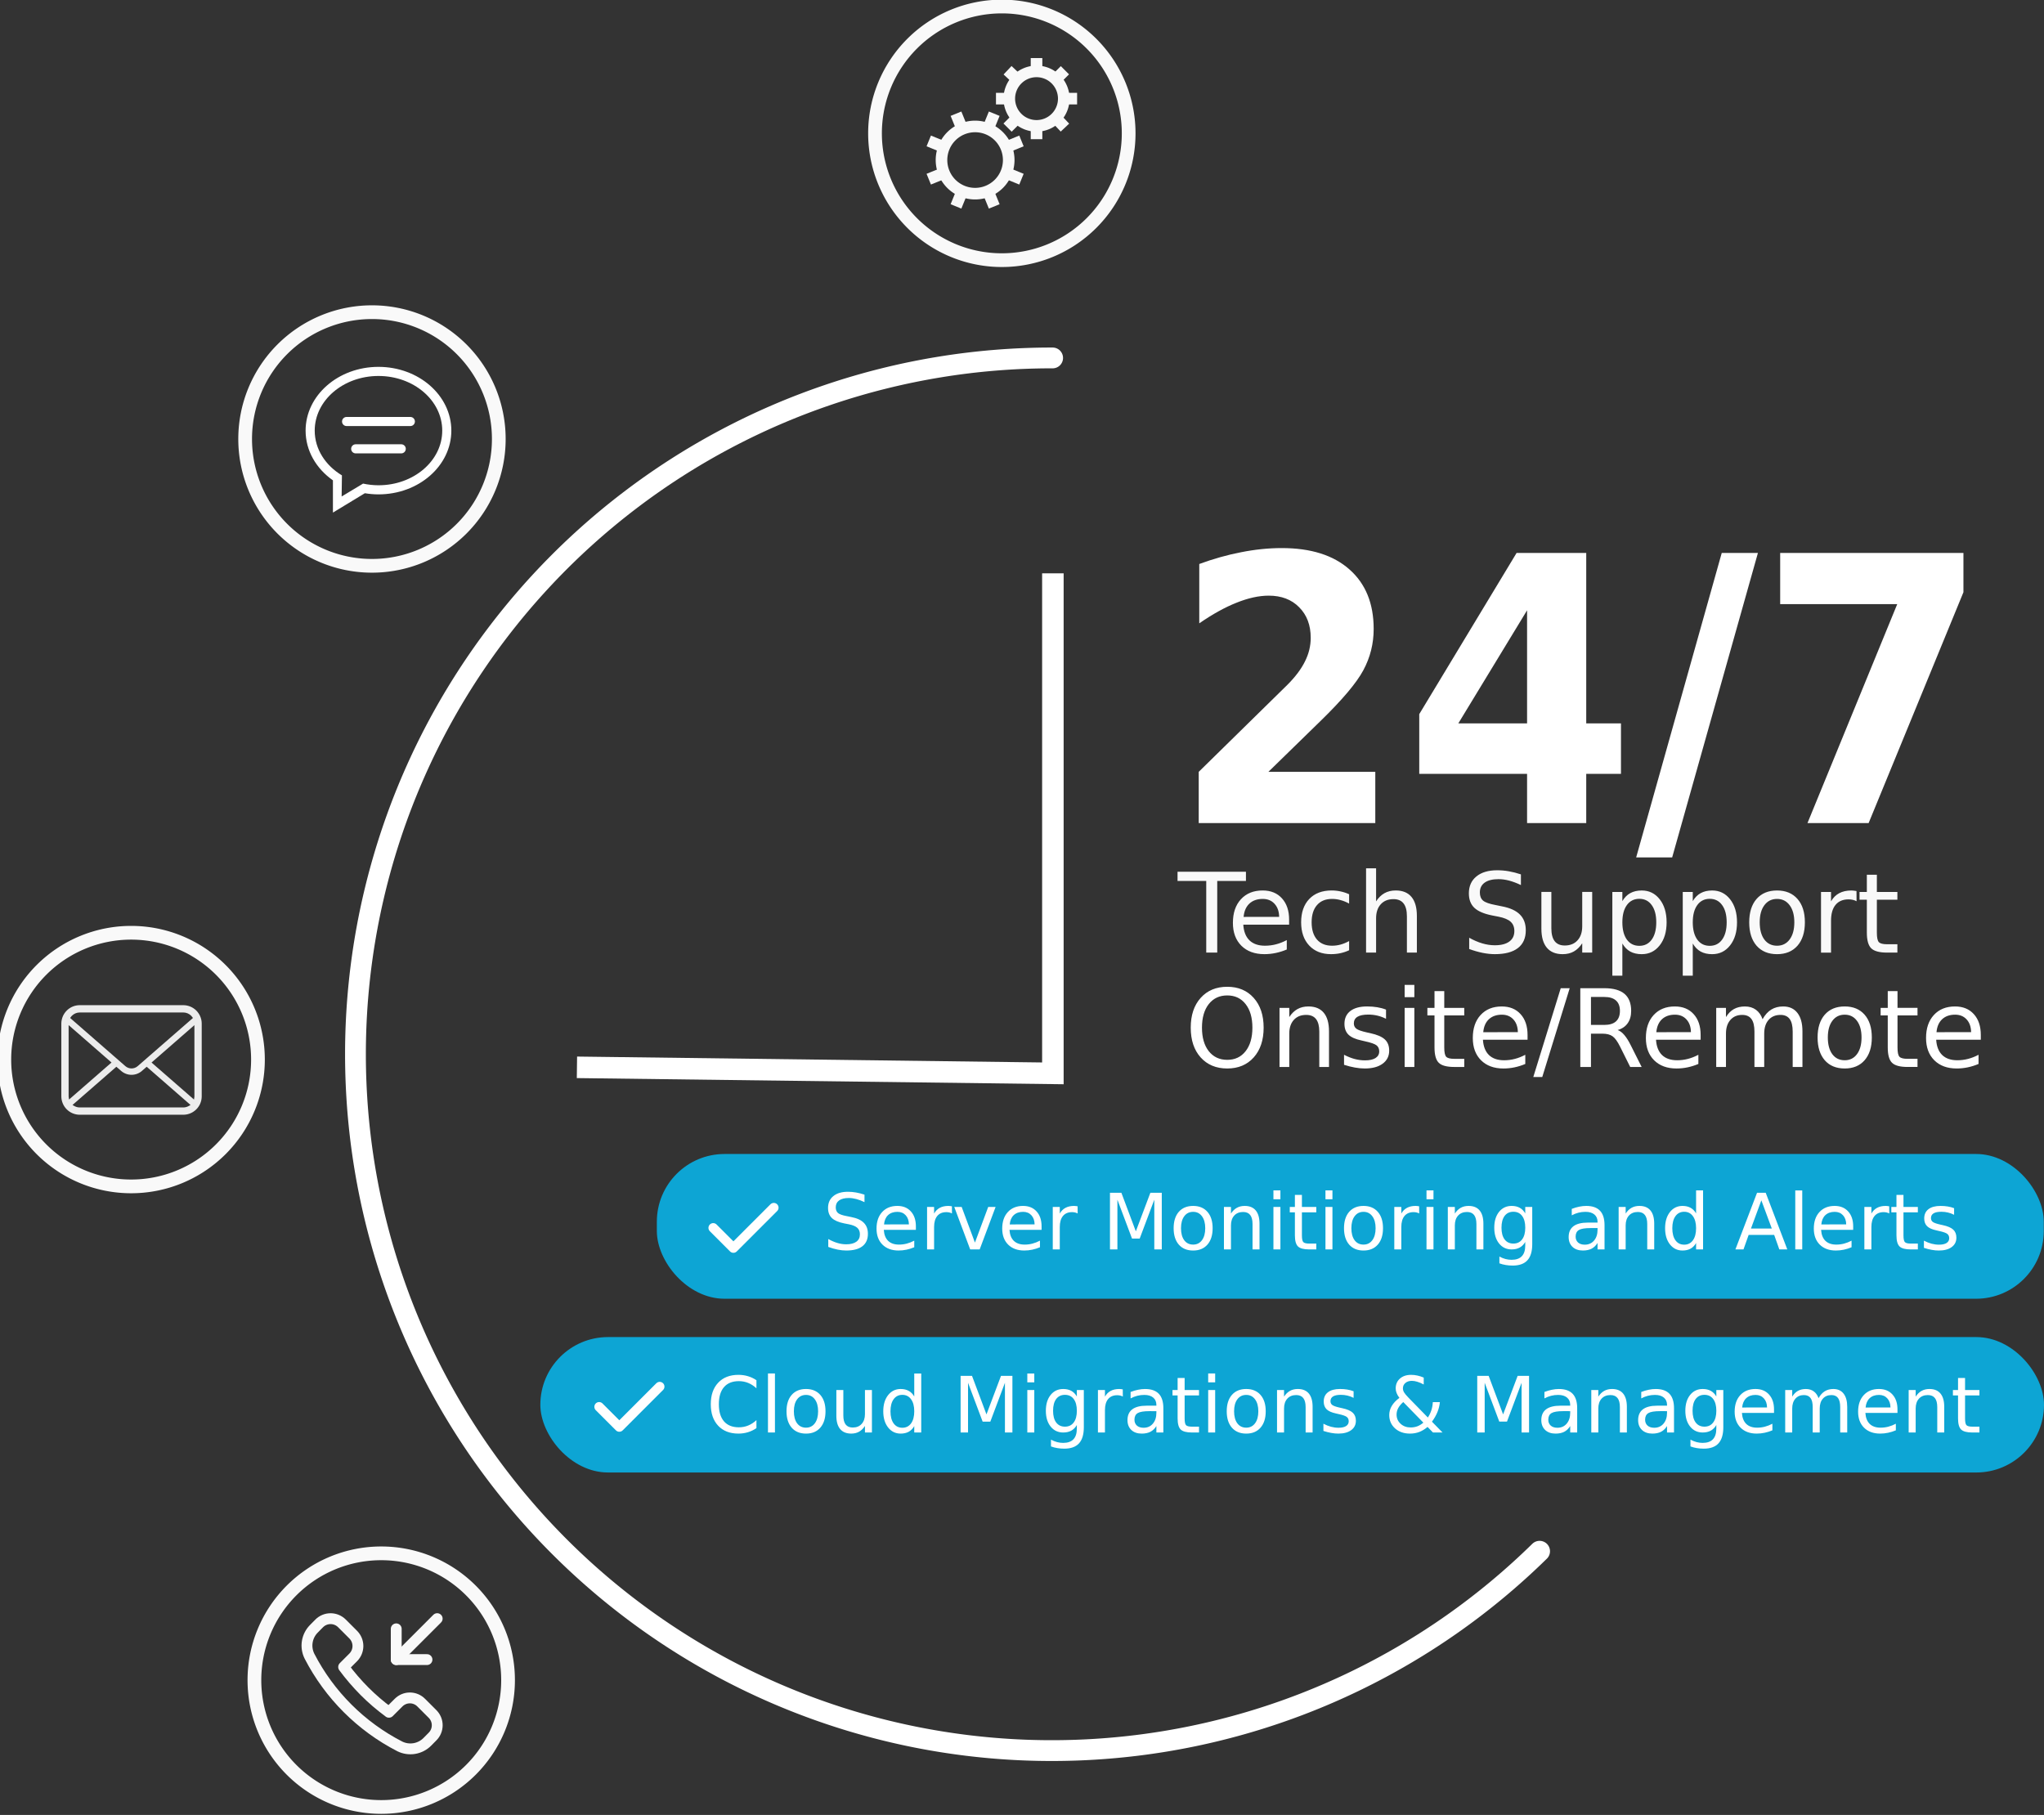
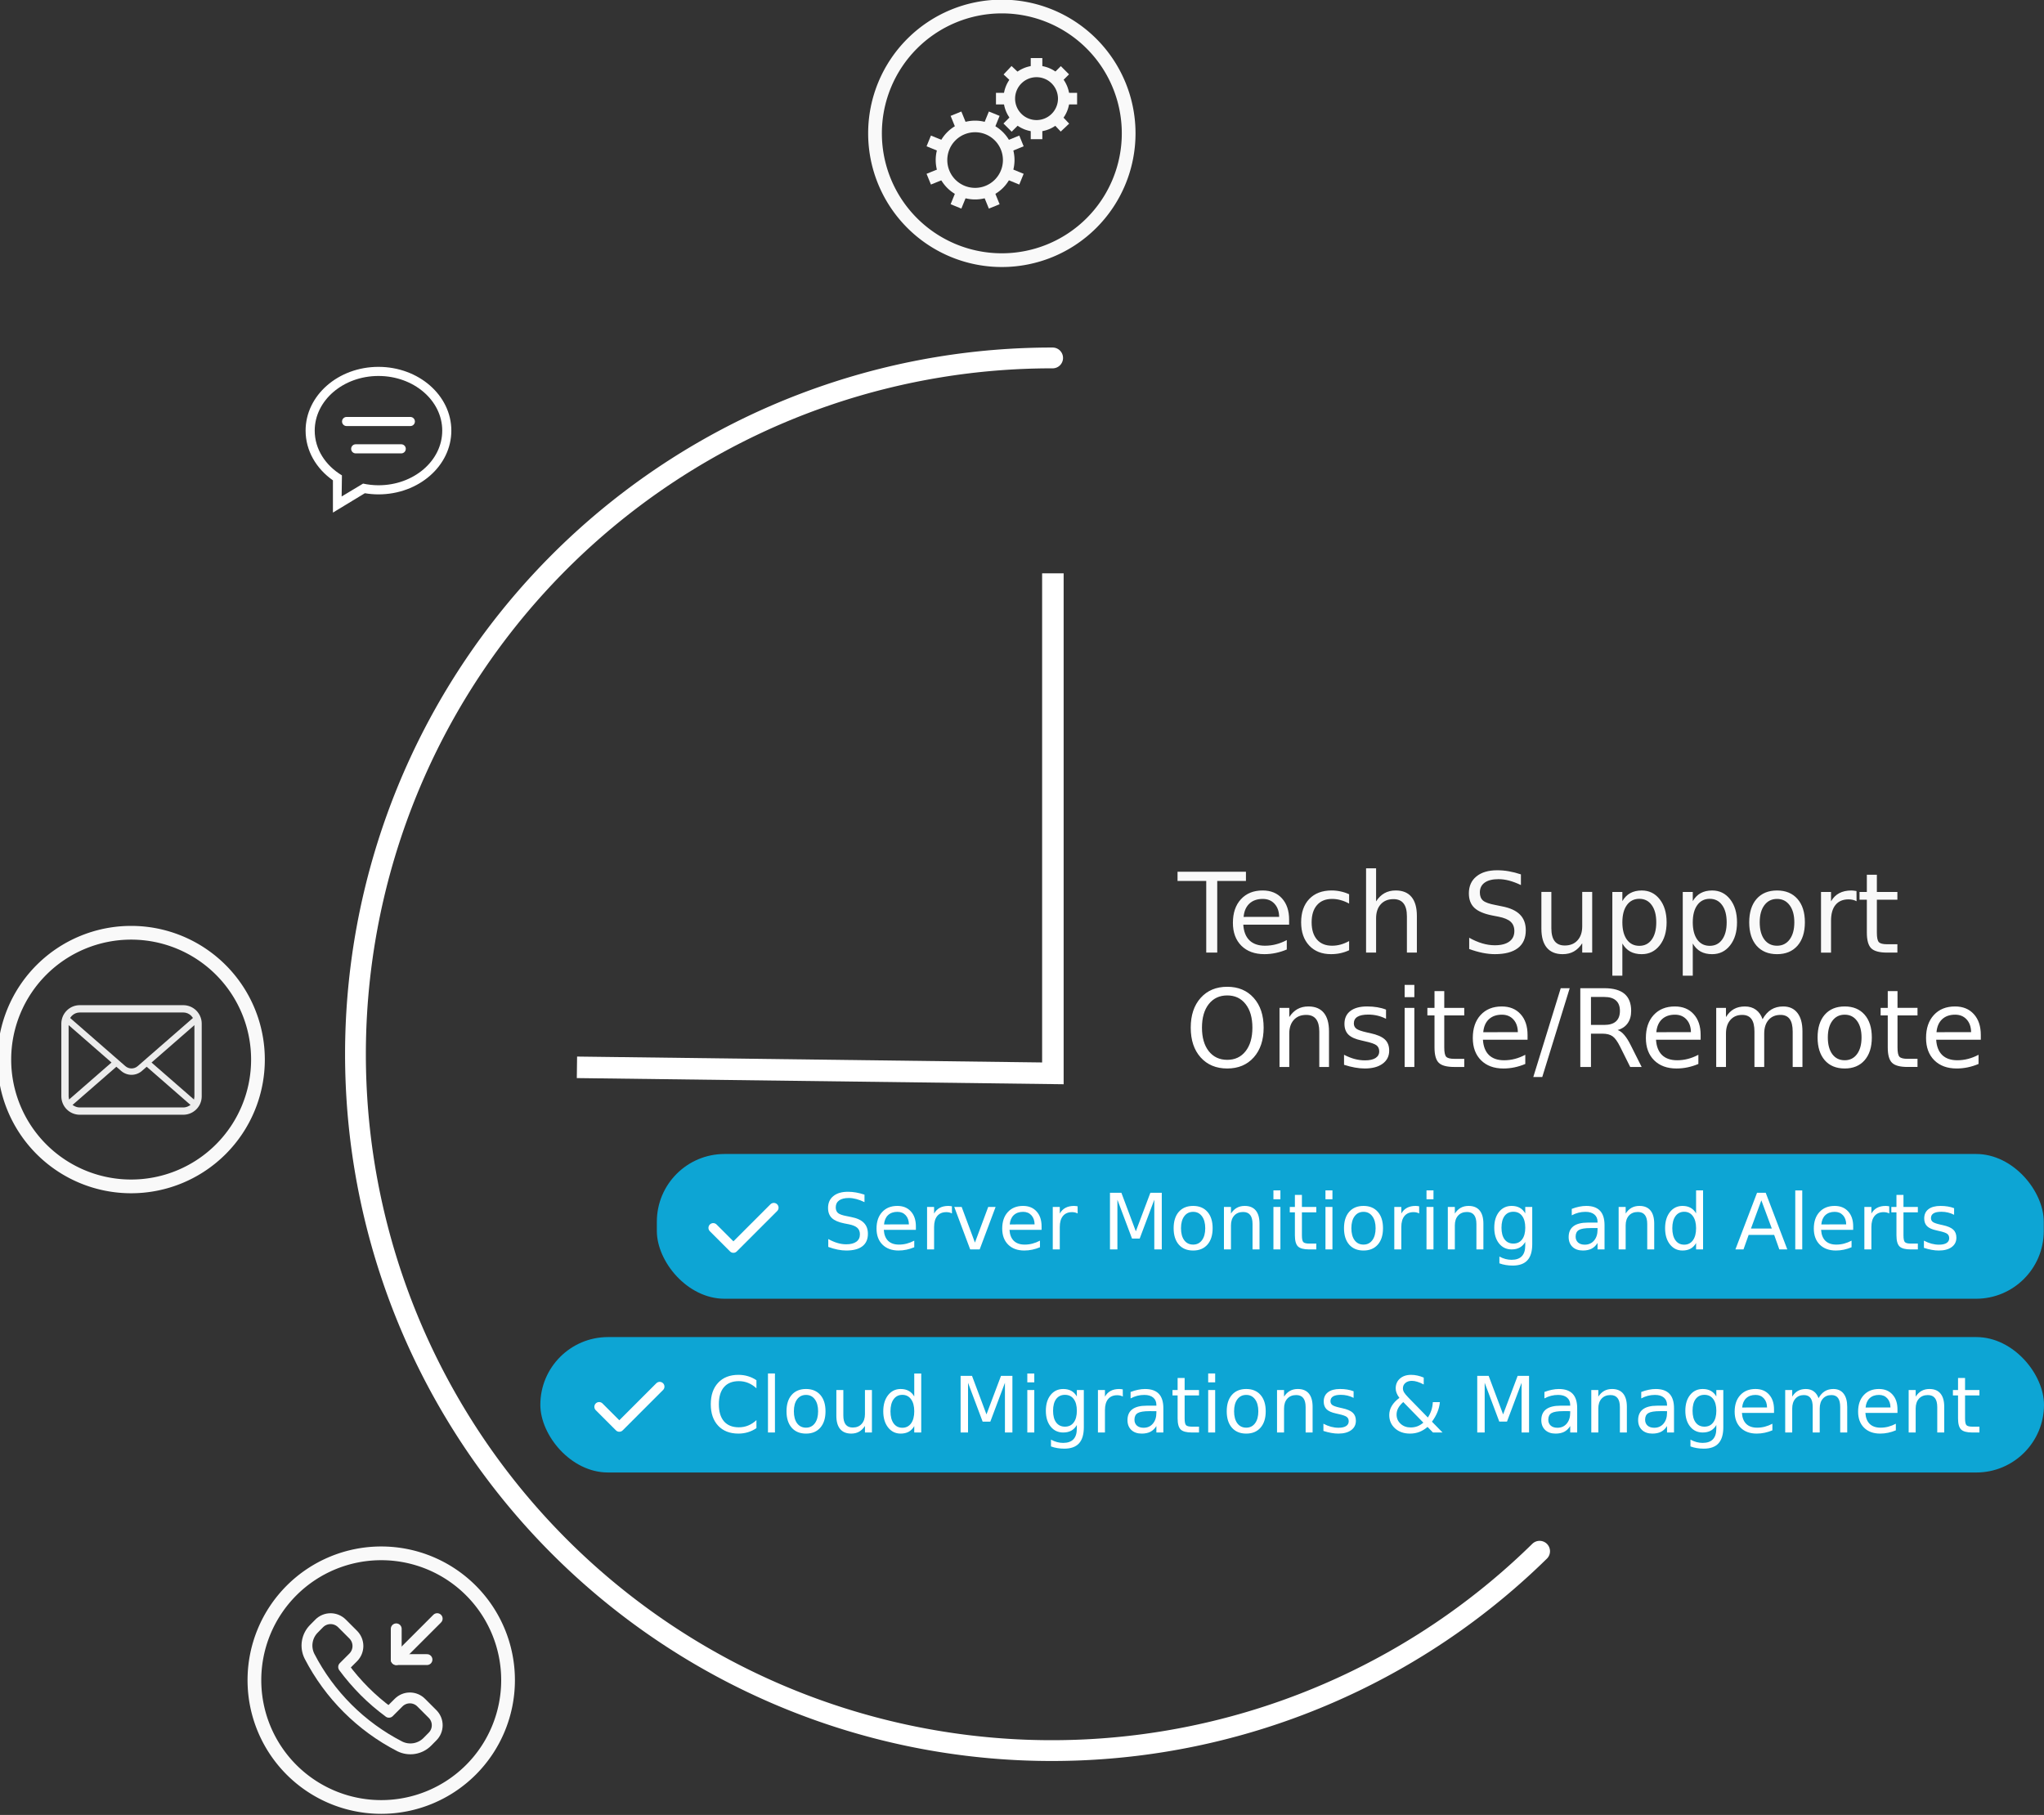
<svg xmlns="http://www.w3.org/2000/svg" xmlns:ns1="http://www.bohemiancoding.com/sketch/ns" version="1.1" id="svg1" width="491.21" height="436.178" viewBox="0 0 491.21 436.178" xml:space="preserve">
  <rect x="0" y="0" width="491.21" height="436.178" fill="#333333" stroke="none" />
  <defs id="defs1" />
  <g id="g1" transform="translate(-5.748,-27.911)">
    <g id="g83" transform="matrix(1.113,0,0,1.113,-1187.668,-111.353)">
      <path style="fill:none;stroke:#ffffff;stroke-width:4.647;stroke-linecap:butt;stroke-linejoin:miter;stroke-dasharray:none;stroke-opacity:1" d="m 1196.826,355.59 102.763,1.301 V 248.925" id="path2" />
-       <path style="font-weight:bold;font-stretch:extra-condensed;font-size:80px;line-height:1.25;font-family:'Noto Sans Lao';-inkscape-font-specification:'Noto Sans Lao Bold Extra-Condensed';fill:#ffffff;stroke-width:0.82" d="m 1346.118,291.789 h 23.086 v 11.055 h -38.125 v -11.055 l 19.141,-18.789 q 2.578,-2.578 3.789,-5.039 1.25,-2.461 1.25,-5.117 0,-4.102 -2.5,-6.602 -2.461,-2.5 -6.562,-2.5 -3.164,0 -6.953,1.523 -3.75,1.484 -8.047,4.453 v -12.812 q 4.57,-1.68 9.024,-2.539 4.492,-0.898 8.789,-0.898 9.414,0 14.609,4.609 5.234,4.609 5.234,12.852 0,4.766 -2.227,8.906 -2.188,4.102 -9.297,11.016 z m 55.859,-34.883 -14.844,24.414 h 14.844 z m -2.266,-12.383 h 15.039 v 36.797 h 7.5 v 10.898 h -7.5 v 10.625 h -12.773 v -10.625 h -23.281 v -12.891 z m 44.297,0 h 7.812 l -18.516,65.742 h -7.773 z m 12.617,0 h 39.57 v 8.477 l -20.469,49.844 h -13.203 l 19.375,-47.266 h -25.273 z" id="text2" aria-label="24/7" />
      <path d="m 1337.236,340.066 q -2.506,0 -3.987,1.868 -1.469,1.868 -1.469,5.091 0,3.212 1.469,5.08 1.481,1.868 3.987,1.868 2.506,0 3.964,-1.868 1.469,-1.868 1.469,-5.08 0,-3.223 -1.469,-5.091 -1.458,-1.868 -3.964,-1.868 z m 0,-1.868 q 3.576,0 5.718,2.403 2.141,2.392 2.141,6.424 0,4.021 -2.141,6.424 -2.141,2.392 -5.718,2.392 -3.588,0 -5.741,-2.392 -2.141,-2.392 -2.141,-6.424 0,-4.032 2.141,-6.424 2.153,-2.403 5.741,-2.403 z m 21.972,9.613 v 7.7 h -2.096 v -7.631 q 0,-1.811 -0.706,-2.711 -0.706,-0.9 -2.119,-0.9 -1.697,0 -2.677,1.082 -0.98,1.082 -0.98,2.95 v 7.21 h -2.107 v -12.757 h 2.107 v 1.982 q 0.752,-1.15 1.765,-1.72 1.025,-0.57 2.358,-0.57 2.198,0 3.326,1.367 1.128,1.355 1.128,3.998 z m 12.313,-4.681 v 1.982 q -0.888,-0.456 -1.845,-0.683 -0.957,-0.228 -1.982,-0.228 -1.56,0 -2.346,0.478 -0.775,0.478 -0.775,1.435 0,0.729 0.558,1.15 0.558,0.41 2.244,0.786 l 0.718,0.159 q 2.232,0.478 3.167,1.355 0.945,0.866 0.945,2.426 0,1.777 -1.412,2.813 -1.401,1.037 -3.861,1.037 -1.025,0 -2.141,-0.205 -1.105,-0.194 -2.335,-0.592 v -2.164 q 1.162,0.604 2.289,0.911 1.128,0.296 2.232,0.296 1.481,0 2.278,-0.501 0.797,-0.513 0.797,-1.435 0,-0.854 -0.581,-1.31 -0.57,-0.456 -2.517,-0.877 l -0.729,-0.171 q -1.948,-0.41 -2.813,-1.253 -0.866,-0.854 -0.866,-2.335 0,-1.8 1.276,-2.779 1.276,-0.98 3.622,-0.98 1.162,0 2.187,0.171 1.025,0.171 1.891,0.513 z m 4.021,-0.376 h 2.096 v 12.757 h -2.096 z m 0,-4.966 h 2.096 v 2.654 h -2.096 z m 8.554,1.344 v 3.622 h 4.317 v 1.629 h -4.317 v 6.925 q 0,1.56 0.421,2.005 0.433,0.444 1.743,0.444 h 2.153 v 1.754 h -2.153 q -2.426,0 -3.349,-0.9 -0.923,-0.911 -0.923,-3.303 v -6.925 h -1.538 v -1.629 h 1.538 v -3.622 z m 17.985,9.477 v 1.025 h -9.636 q 0.137,2.164 1.298,3.303 1.173,1.128 3.258,1.128 1.207,0 2.335,-0.296 1.139,-0.296 2.255,-0.888 v 1.982 q -1.128,0.478 -2.312,0.729 -1.185,0.251 -2.403,0.251 -3.053,0 -4.841,-1.777 -1.777,-1.777 -1.777,-4.807 0,-3.132 1.686,-4.966 1.697,-1.845 4.567,-1.845 2.574,0 4.066,1.663 1.504,1.652 1.504,4.499 z m -2.096,-0.615 q -0.023,-1.72 -0.968,-2.745 -0.934,-1.025 -2.483,-1.025 -1.754,0 -2.813,0.991 -1.048,0.991 -1.207,2.791 z m 9.26,-9.488 h 1.936 l -5.923,19.17 h -1.936 z m 12.29,9.032 q 0.74,0.251 1.435,1.071 0.706,0.82 1.412,2.255 l 2.335,4.647 h -2.472 l -2.175,-4.362 q -0.843,-1.709 -1.64,-2.267 -0.786,-0.558 -2.153,-0.558 h -2.506 v 7.187 h -2.301 v -17.006 h 5.194 q 2.916,0 4.351,1.219 1.435,1.219 1.435,3.679 0,1.606 -0.752,2.665 -0.74,1.059 -2.164,1.469 z m -5.763,-7.142 v 6.037 h 2.893 q 1.663,0 2.506,-0.763 0.854,-0.775 0.854,-2.267 0,-1.492 -0.854,-2.244 -0.843,-0.763 -2.506,-0.763 z m 23.68,8.212 v 1.025 h -9.636 q 0.137,2.164 1.298,3.303 1.173,1.128 3.258,1.128 1.207,0 2.335,-0.296 1.139,-0.296 2.255,-0.888 v 1.982 q -1.128,0.478 -2.312,0.729 -1.185,0.251 -2.403,0.251 -3.053,0 -4.841,-1.777 -1.777,-1.777 -1.777,-4.807 0,-3.132 1.686,-4.966 1.697,-1.845 4.567,-1.845 2.574,0 4.066,1.663 1.504,1.652 1.504,4.499 z m -2.096,-0.615 q -0.023,-1.72 -0.968,-2.745 -0.934,-1.025 -2.483,-1.025 -1.754,0 -2.813,0.991 -1.048,0.991 -1.207,2.791 z m 15.468,-2.791 q 0.786,-1.412 1.879,-2.084 1.093,-0.672 2.574,-0.672 1.993,0 3.075,1.401 1.082,1.39 1.082,3.964 v 7.7 h -2.107 v -7.631 q 0,-1.834 -0.649,-2.722 -0.649,-0.888 -1.982,-0.888 -1.629,0 -2.574,1.082 -0.945,1.082 -0.945,2.95 v 7.21 h -2.107 v -7.631 q 0,-1.845 -0.649,-2.722 -0.649,-0.888 -2.005,-0.888 -1.606,0 -2.551,1.093 -0.945,1.082 -0.945,2.939 v 7.21 h -2.107 v -12.757 h 2.107 v 1.982 q 0.718,-1.173 1.72,-1.731 1.002,-0.558 2.381,-0.558 1.39,0 2.358,0.706 0.98,0.706 1.446,2.05 z m 17.735,-0.98 q -1.686,0 -2.665,1.321 -0.98,1.31 -0.98,3.599 0,2.289 0.968,3.611 0.98,1.31 2.677,1.31 1.674,0 2.654,-1.321 0.98,-1.321 0.98,-3.599 0,-2.267 -0.98,-3.588 -0.98,-1.333 -2.654,-1.333 z m 0,-1.777 q 2.734,0 4.294,1.777 1.56,1.777 1.56,4.921 0,3.132 -1.56,4.921 -1.56,1.777 -4.294,1.777 -2.745,0 -4.306,-1.777 -1.549,-1.788 -1.549,-4.921 0,-3.144 1.549,-4.921 1.56,-1.777 4.306,-1.777 z m 11.402,-3.315 v 3.622 h 4.317 v 1.629 h -4.317 v 6.925 q 0,1.56 0.421,2.005 0.433,0.444 1.743,0.444 h 2.153 v 1.754 h -2.153 q -2.426,0 -3.349,-0.9 -0.923,-0.911 -0.923,-3.303 v -6.925 h -1.538 v -1.629 h 1.538 v -3.622 z m 17.985,9.477 v 1.025 h -9.636 q 0.137,2.164 1.298,3.303 1.173,1.128 3.258,1.128 1.207,0 2.335,-0.296 1.139,-0.296 2.255,-0.888 v 1.982 q -1.128,0.478 -2.312,0.729 -1.185,0.251 -2.403,0.251 -3.053,0 -4.841,-1.777 -1.777,-1.777 -1.777,-4.807 0,-3.132 1.686,-4.966 1.697,-1.845 4.567,-1.845 2.574,0 4.066,1.663 1.504,1.652 1.504,4.499 z m -2.096,-0.615 q -0.023,-1.72 -0.968,-2.745 -0.934,-1.025 -2.483,-1.025 -1.754,0 -2.813,0.991 -1.048,0.991 -1.207,2.791 z" id="text3" style="font-size:23.327px;line-height:1.25;fill:#ffffff;stroke-width:0.583" aria-label="Onsite/Remote" />
      <g id="g5" transform="matrix(0.722,0,0,0.722,492.192,-21.401)">
        <g id="g4" transform="matrix(1.733,0,0,1.733,1074.397,215.978)" style="stroke:#f9f9f9">
          <path id="circle1" style="fill:none;stroke-width:2;stroke-miterlimit:10" d="M 17.7,20.1 A 5.8,5.8 0 0 1 11.9,25.9 5.8,5.8 0 0 1 6.1,20.1 5.8,5.8 0 0 1 11.9,14.3 a 5.8,5.8 0 0 1 5.8,5.8 z" />
          <path id="line1" style="fill:none;stroke-width:2;stroke-miterlimit:10" d="M 3.9,23.4 6.6,22.3" />
          <path id="line2" style="fill:none;stroke-width:2;stroke-miterlimit:10" d="M 17.2,17.9 19.9,16.8" />
          <path id="line3" style="fill:none;stroke-width:2;stroke-miterlimit:10" d="m 8.6,12.1 1.1,2.7" />
          <path id="line4" style="fill:none;stroke-width:2;stroke-miterlimit:10" d="m 14.1,25.4 1.1,2.7" />
          <path id="line5" style="fill:none;stroke-width:2;stroke-miterlimit:10" d="M 3.9,16.8 6.6,17.9" />
          <path id="line6" style="fill:none;stroke-width:2;stroke-miterlimit:10" d="M 17.2,22.3 19.9,23.4" />
          <path id="line7" style="fill:none;stroke-width:2;stroke-miterlimit:10" d="m 15.2,12.1 -1.1,2.7" />
          <path id="line8" style="fill:none;stroke-width:2;stroke-miterlimit:10" d="M 9.7,25.4 8.6,28.1" />
          <path id="circle8" style="fill:none;stroke-width:2;stroke-miterlimit:10" d="M 27.2,9.5 A 4.7,4.7 0 0 1 22.5,14.2 4.7,4.7 0 0 1 17.8,9.5 4.7,4.7 0 0 1 22.5,4.8 4.7,4.7 0 0 1 27.2,9.5 Z" />
          <path id="line9" style="fill:none;stroke-width:2;stroke-miterlimit:10" d="m 17.5,14.5 1.7,-1.7" />
          <path id="line10" style="fill:none;stroke-width:2;stroke-miterlimit:10" d="M 25.8,6.2 27.4,4.6" />
          <path id="line11" style="fill:none;stroke-width:2;stroke-miterlimit:10" d="m 17.5,4.6 1.7,1.6" />
          <path id="line12" style="fill:none;stroke-width:2;stroke-miterlimit:10" d="M 25.8,12.8 27.4,14.5" />
          <path id="line13" style="fill:none;stroke-width:2;stroke-miterlimit:10" d="m 15.5,9.5 h 2.3" />
          <path id="line14" style="fill:none;stroke-width:2;stroke-miterlimit:10" d="M 27.2,9.5 H 29.5" />
          <path id="line15" style="fill:none;stroke-width:2;stroke-miterlimit:10" d="M 22.5,2.5 V 4.8" />
          <path id="line16" style="fill:none;stroke-width:2;stroke-miterlimit:10" d="m 22.5,14.2 v 2.3" />
        </g>
        <path id="path4" style="opacity:1;fill:#f9f9f9;fill-opacity:0;stroke:#f9f9f9;stroke-width:4.105" d="m 1140.94,242.822 a 37.927,37.927 0 0 1 -37.927,37.927 37.927,37.927 0 0 1 -37.927,-37.927 37.927,37.927 0 0 1 37.927,-37.927 37.927,37.927 0 0 1 37.927,37.927 z" />
      </g>
      <g id="g33" transform="matrix(0.722,0,0,0.722,304.192,178.599)">
        <path id="circle32" style="opacity:1;fill:#f9f9f9;fill-opacity:0;stroke:#f9f9f9;stroke-width:4.105" d="m 1140.94,242.822 a 37.927,37.927 0 0 1 -37.927,37.927 37.927,37.927 0 0 1 -37.927,-37.927 37.927,37.927 0 0 1 37.927,-37.927 37.927,37.927 0 0 1 37.927,37.927 z" />
        <g id="g1-4" transform="matrix(0.082,0,0,0.082,1082.135,221.944)" style="fill:#ececec">
          <path class="st0" d="M 510.746,110.361 C 508.618,99.607 503.82,89.443 496.82,80.898 495.398,79.104 493.911,77.508 492.285,75.889 479.831,63.369 462.507,56.188 444.754,56.188 H 67.244 c -17.951,0 -34.834,7 -47.539,19.708 C 18.097,77.5 16.606,79.112 15.13,80.963 8.16,89.472 3.383,99.622 1.306,110.391 0.438,114.62 0,119.002 0,123.435 v 265.137 c 0,9.224 1.874,18.206 5.589,26.745 3.215,7.583 8.093,14.772 14.112,20.788 1.516,1.509 3.022,2.901 4.63,4.258 12.034,9.966 27.272,15.45 42.913,15.45 h 377.51 c 15.742,0 30.965,-5.505 42.967,-15.56 1.604,-1.298 3.091,-2.661 4.578,-4.148 5.818,-5.812 10.442,-12.49 13.766,-19.854 l 0.438,-1.05 C 510.149,406.824 512,397.871 512,388.573 V 123.435 c 0,-4.375 -0.422,-8.786 -1.254,-13.074 z M 34.823,99.104 c 0.951,-1.392 2.165,-2.821 3.714,-4.382 7.689,-7.685 17.886,-11.914 28.706,-11.914 h 377.51 c 10.915,0 21.115,4.236 28.719,11.929 1.313,1.327 2.567,2.8 3.661,4.272 l 2.887,3.88 -201.5,175.616 c -6.212,5.446 -14.21,8.443 -22.523,8.443 -8.231,0 -16.222,-2.99 -22.508,-8.436 L 32.19,102.939 Z m -8.068,291.809 c -0.109,-0.722 -0.134,-1.524 -0.134,-2.341 V 128.925 L 182.991,265.336 28.199,400.297 Z m 438.144,32.927 c -6.052,3.492 -13.022,5.344 -20.145,5.344 H 67.244 c -7.127,0 -14.094,-1.852 -20.142,-5.344 l -6.328,-3.668 159.936,-139.379 17.528,15.246 c 10.514,9.128 23.922,14.16 37.761,14.16 13.89,0 27.32,-5.032 37.827,-14.16 l 17.521,-15.253 159.881,139.394 z m 20.473,-35.268 c 0,0.803 -0.015,1.597 -0.116,2.304 l -1.386,9.472 -154.858,-134.939 156.36,-136.418 z" id="path1-4" style="fill:#ececec" />
        </g>
      </g>
      <g id="g49" transform="matrix(0.722,0,0,0.722,356.192,44.599)">
-         <path id="circle48" style="opacity:1;fill:#f9f9f9;fill-opacity:0;stroke:#f9f9f9;stroke-width:4.105" d="m 1140.94,242.822 a 37.927,37.927 0 0 1 -37.927,37.927 37.927,37.927 0 0 1 -37.927,-37.927 37.927,37.927 0 0 1 37.927,-37.927 37.927,37.927 0 0 1 37.927,37.927 z" />
        <path d="m 1104.957,256.66 c -1.591,0 -3.127,-0.185 -4.604,-0.5 l -6.412,3.855 0.086,-6.318 c -4.916,-2.956 -8.138,-7.843 -8.138,-13.381 0,-9.026 8.537,-16.344 19.069,-16.344 10.531,0 19.069,7.318 19.069,16.344 0,9.028 -8.537,16.344 -19.069,16.344 z m 0,-35.413 c -12.035,0 -21.793,8.539 -21.793,19.068 0,6.019 3.194,11.378 8.172,14.872 v 9.645 l 9.546,-5.793 c 1.321,0.218 2.681,0.345 4.074,0.345 12.035,0 21.793,-8.537 21.793,-19.068 0,-10.53 -9.758,-19.068 -21.793,-19.068 z m 9.534,14.982 h -19.068 c -0.752,0 -1.362,0.61 -1.362,1.362 0,0.753 0.61,1.362 1.362,1.362 h 19.068 c 0.752,0 1.362,-0.609 1.362,-1.362 0,-0.752 -0.61,-1.362 -1.362,-1.362 z m -2.724,8.172 h -13.62 c -0.752,0 -1.362,0.609 -1.362,1.362 0,0.753 0.61,1.362 1.362,1.362 h 13.62 c 0.752,0 1.362,-0.609 1.362,-1.362 0,-0.753 -0.61,-1.362 -1.362,-1.362 z" id="comment-2" ns1:type="MSShapeGroup" style="fill:#ffffff;fill-rule:evenodd;stroke:none;stroke-width:1.362" />
      </g>
      <g id="g81" transform="matrix(0.722,0,0,0.722,358.192,312.599)">
        <path id="circle80" style="opacity:1;fill:#f9f9f9;fill-opacity:0;stroke:#f9f9f9;stroke-width:4.105" d="m 1140.94,242.822 a 37.927,37.927 0 0 1 -37.927,37.927 37.927,37.927 0 0 1 -37.927,-37.927 37.927,37.927 0 0 1 37.927,-37.927 37.927,37.927 0 0 1 37.927,37.927 z" />
        <g style="fill:none;stroke:#f9f9f9" id="g82" transform="matrix(2.164,0,0,2.164,1074.303,217.933)">
          <path d="m 14.331,15.94 1.33,-1.33 c 0.205,-0.207 0.448,-0.372 0.717,-0.484 0.269,-0.112 0.557,-0.17 0.848,-0.17 0.291,0 0.579,0.058 0.848,0.17 0.269,0.112 0.512,0.277 0.717,0.484 l 1.56,1.56 c 0.207,0.205 0.372,0.448 0.484,0.717 0.112,0.269 0.17,0.557 0.17,0.848 0,0.291 -0.058,0.58 -0.17,0.848 -0.112,0.269 -0.277,0.512 -0.484,0.717 l -0.71,0.72 c -0.489,0.494 -1.122,0.821 -1.808,0.934 -0.686,0.113 -1.39,0.007 -2.012,-0.304 C 10.469,17.895 6.11,13.54 3.351,8.19 3.04,7.568 2.934,6.862 3.049,6.176 3.164,5.49 3.494,4.857 3.991,4.37 L 4.701,3.65 c 0.416,-0.413 0.979,-0.646 1.565,-0.646 0.586,0 1.149,0.232 1.565,0.646 l 1.57,1.57 c 0.413,0.416 0.645,0.979 0.645,1.565 0,0.586 -0.232,1.149 -0.645,1.565 L 8.071,9.68 c 0.879,1.19 1.845,2.312 2.89,3.36 1.039,1.04 2.155,2 3.34,2.87 z" stroke="#000000" stroke-width="1.5" stroke-linecap="round" stroke-linejoin="round" id="path1-0" style="stroke:#f9f9f9" />
          <path d="m 21,3 -5.66,5.66" stroke="#000000" stroke-width="1.5" stroke-linecap="round" stroke-linejoin="round" id="path2-5" style="stroke:#f9f9f9" />
          <path d="m 19.59,8.66 h -4.25 v -4.25" stroke="#000000" stroke-width="1.5" stroke-linecap="round" stroke-linejoin="round" id="path3-0" style="stroke:#f9f9f9" />
        </g>
      </g>
      <path d="m 1326.505,313.356 h 14.77 v 1.988 h -6.198 v 15.472 h -2.374 v -15.472 h -6.198 z m 24.09,10.373 v 1.052 h -9.893 q 0.14,2.222 1.333,3.391 1.204,1.158 3.345,1.158 1.24,0 2.397,-0.304 1.169,-0.304 2.316,-0.912 v 2.035 q -1.158,0.491 -2.374,0.748 -1.216,0.257 -2.467,0.257 -3.134,0 -4.97,-1.824 -1.824,-1.824 -1.824,-4.935 0,-3.216 1.731,-5.099 1.742,-1.894 4.689,-1.894 2.643,0 4.175,1.707 1.544,1.696 1.544,4.619 z m -2.152,-0.631 q -0.023,-1.766 -0.994,-2.818 -0.959,-1.052 -2.549,-1.052 -1.801,0 -2.889,1.017 -1.076,1.017 -1.24,2.865 z m 15.109,-4.877 v 2.011 q -0.912,-0.503 -1.836,-0.748 -0.912,-0.257 -1.848,-0.257 -2.093,0 -3.251,1.333 -1.158,1.321 -1.158,3.719 0,2.397 1.158,3.73 1.158,1.321 3.251,1.321 0.936,0 1.848,-0.246 0.924,-0.257 1.836,-0.76 v 1.988 q -0.9,0.421 -1.871,0.631 -0.959,0.21 -2.046,0.21 -2.959,0 -4.701,-1.859 -1.742,-1.859 -1.742,-5.017 0,-3.204 1.754,-5.04 1.766,-1.836 4.83,-1.836 0.994,0 1.941,0.21 0.947,0.199 1.836,0.608 z m 14.63,4.689 v 7.905 h -2.152 v -7.835 q 0,-1.859 -0.725,-2.783 -0.725,-0.924 -2.175,-0.924 -1.742,0 -2.748,1.111 -1.006,1.111 -1.006,3.029 v 7.402 h -2.163 v -18.196 h 2.163 v 7.134 q 0.772,-1.181 1.813,-1.766 1.052,-0.585 2.421,-0.585 2.257,0 3.415,1.403 1.158,1.392 1.158,4.105 z m 22.465,-8.981 v 2.304 q -1.345,-0.643 -2.538,-0.959 -1.193,-0.316 -2.304,-0.316 -1.93,0 -2.982,0.748 -1.041,0.748 -1.041,2.128 0,1.158 0.69,1.754 0.702,0.585 2.643,0.947 l 1.427,0.292 q 2.643,0.503 3.894,1.778 1.263,1.263 1.263,3.391 0,2.538 -1.707,3.847 -1.696,1.31 -4.982,1.31 -1.24,0 -2.643,-0.281 -1.392,-0.281 -2.889,-0.83 v -2.432 q 1.438,0.807 2.818,1.216 1.38,0.409 2.713,0.409 2.023,0 3.122,-0.795 1.099,-0.795 1.099,-2.269 0,-1.286 -0.795,-2.011 -0.783,-0.725 -2.584,-1.088 l -1.438,-0.281 q -2.643,-0.526 -3.824,-1.649 -1.181,-1.123 -1.181,-3.122 0,-2.315 1.625,-3.649 1.637,-1.333 4.502,-1.333 1.228,0 2.503,0.222 1.275,0.222 2.608,0.667 z m 4.42,11.718 v -7.929 h 2.152 v 7.847 q 0,1.859 0.725,2.795 0.725,0.924 2.175,0.924 1.742,0 2.748,-1.111 1.017,-1.111 1.017,-3.029 v -7.426 h 2.152 v 13.098 h -2.152 v -2.011 q -0.783,1.193 -1.824,1.778 -1.029,0.573 -2.397,0.573 -2.257,0 -3.426,-1.403 -1.169,-1.403 -1.169,-4.105 z m 5.415,-8.244 z m 12.069,11.449 v 6.946 h -2.163 v -18.079 h 2.163 v 1.988 q 0.678,-1.169 1.707,-1.731 1.041,-0.573 2.479,-0.573 2.386,0 3.871,1.894 1.497,1.894 1.497,4.982 0,3.087 -1.497,4.982 -1.485,1.894 -3.871,1.894 -1.438,0 -2.479,-0.561 -1.029,-0.573 -1.707,-1.742 z m 7.321,-4.572 q 0,-2.374 -0.982,-3.719 -0.971,-1.357 -2.678,-1.357 -1.707,0 -2.69,1.357 -0.971,1.345 -0.971,3.719 0,2.374 0.971,3.73 0.982,1.345 2.69,1.345 1.707,0 2.678,-1.345 0.982,-1.357 0.982,-3.73 z m 7.882,4.572 v 6.946 h -2.163 v -18.079 h 2.163 v 1.988 q 0.678,-1.169 1.707,-1.731 1.041,-0.573 2.479,-0.573 2.386,0 3.871,1.894 1.497,1.894 1.497,4.982 0,3.087 -1.497,4.982 -1.485,1.894 -3.871,1.894 -1.438,0 -2.479,-0.561 -1.029,-0.573 -1.707,-1.742 z m 7.321,-4.572 q 0,-2.374 -0.982,-3.719 -0.971,-1.357 -2.678,-1.357 -1.707,0 -2.69,1.357 -0.971,1.345 -0.971,3.719 0,2.374 0.971,3.73 0.982,1.345 2.69,1.345 1.707,0 2.678,-1.345 0.982,-1.357 0.982,-3.73 z m 10.876,-5.052 q -1.731,0 -2.736,1.357 -1.006,1.345 -1.006,3.695 0,2.351 0.994,3.707 1.006,1.345 2.748,1.345 1.719,0 2.725,-1.357 1.006,-1.357 1.006,-3.695 0,-2.327 -1.006,-3.684 -1.006,-1.368 -2.725,-1.368 z m 0,-1.824 q 2.807,0 4.409,1.824 1.602,1.824 1.602,5.052 0,3.216 -1.602,5.052 -1.602,1.824 -4.409,1.824 -2.818,0 -4.42,-1.824 -1.59,-1.836 -1.59,-5.052 0,-3.228 1.59,-5.052 1.602,-1.824 4.42,-1.824 z m 17.167,2.327 q -0.362,-0.21 -0.795,-0.304 -0.421,-0.105 -0.936,-0.105 -1.824,0 -2.807,1.193 -0.971,1.181 -0.971,3.403 v 6.9 h -2.163 v -13.098 h 2.163 v 2.035 q 0.678,-1.193 1.766,-1.766 1.088,-0.585 2.643,-0.585 0.222,0 0.491,0.035 0.269,0.023 0.596,0.082 z m 4.385,-5.73 v 3.719 h 4.432 v 1.672 h -4.432 v 7.11 q 0,1.602 0.433,2.058 0.444,0.456 1.789,0.456 h 2.21 v 1.801 h -2.21 q -2.491,0 -3.438,-0.924 -0.947,-0.936 -0.947,-3.391 v -7.11 h -1.579 v -1.672 h 1.579 v -3.719 z" id="text83" style="font-size:23.95px;line-height:1.25;fill:#f9f9f9;stroke-width:0.898" aria-label="Tech Support" />
      <path style="opacity:1;fill:none;fill-opacity:1;stroke:#ffffff;stroke-width:4.491;stroke-linecap:round;stroke-dasharray:none;stroke-opacity:1" id="path88" d="m 1404.679,460.081 a 150.357,150.357 0 0 1 -181.358,22.401 150.357,150.357 0 0 1 -69.041,-169.191 150.357,150.357 0 0 1 145.254,-110.878" />
    </g>
    <g id="g85" transform="translate(2)" style="fill:#ffffff;fill-opacity:1">
      <rect style="opacity:1;fill:#0da5d4;fill-opacity:1;stroke:none;stroke-width:3.678;stroke-linecap:round;stroke-dasharray:none;stroke-opacity:1" id="rect84" width="333.301" height="34.789" x="161.601" y="305.246" ry="16.272" />
      <path d="m 211.502,315.018 v 1.796 q -1.048,-0.501 -1.978,-0.747 -0.93,-0.246 -1.796,-0.246 -1.504,0 -2.324,0.583 -0.811,0.583 -0.811,1.659 0,0.902 0.538,1.367 0.547,0.456 2.06,0.738 l 1.112,0.228 q 2.06,0.392 3.035,1.385 0.984,0.984 0.984,2.643 0,1.978 -1.331,2.999 -1.322,1.021 -3.883,1.021 -0.966,0 -2.06,-0.219 -1.085,-0.219 -2.251,-0.647 v -1.896 q 1.121,0.629 2.197,0.948 1.076,0.319 2.115,0.319 1.577,0 2.434,-0.62 0.857,-0.62 0.857,-1.768 0,-1.003 -0.62,-1.568 -0.611,-0.565 -2.014,-0.848 l -1.121,-0.219 q -2.06,-0.41 -2.98,-1.285 -0.921,-0.875 -0.921,-2.434 0,-1.805 1.267,-2.844 1.276,-1.039 3.509,-1.039 0.957,0 1.951,0.173 0.993,0.173 2.033,0.52 z m 12.35,7.638 v 0.82 h -7.711 q 0.109,1.732 1.039,2.643 0.939,0.902 2.607,0.902 0.966,0 1.868,-0.237 0.911,-0.237 1.805,-0.711 v 1.586 q -0.902,0.383 -1.85,0.583 -0.948,0.201 -1.923,0.201 -2.443,0 -3.874,-1.422 -1.422,-1.422 -1.422,-3.846 0,-2.507 1.349,-3.974 1.358,-1.477 3.655,-1.477 2.06,0 3.254,1.331 1.203,1.322 1.203,3.6 z m -1.677,-0.492 q -0.018,-1.376 -0.775,-2.197 -0.747,-0.82 -1.987,-0.82 -1.404,0 -2.251,0.793 -0.839,0.793 -0.966,2.233 z m 10.345,-2.625 q -0.283,-0.164 -0.62,-0.237 -0.328,-0.082 -0.729,-0.082 -1.422,0 -2.188,0.93 -0.757,0.921 -0.757,2.652 v 5.378 h -1.686 v -10.208 h 1.686 v 1.586 q 0.529,-0.93 1.376,-1.376 0.848,-0.456 2.06,-0.456 0.173,0 0.383,0.027 0.21,0.018 0.465,0.064 z m 0.556,-1.568 h 1.777 l 3.19,8.568 3.19,-8.568 h 1.777 l -3.828,10.208 h -2.279 z m 20.982,4.685 v 0.82 h -7.711 q 0.109,1.732 1.039,2.643 0.939,0.902 2.607,0.902 0.966,0 1.868,-0.237 0.911,-0.237 1.805,-0.711 v 1.586 q -0.902,0.383 -1.85,0.583 -0.948,0.201 -1.923,0.201 -2.443,0 -3.874,-1.422 -1.422,-1.422 -1.422,-3.846 0,-2.507 1.349,-3.974 1.358,-1.477 3.655,-1.477 2.06,0 3.254,1.331 1.203,1.322 1.203,3.6 z m -1.677,-0.492 q -0.018,-1.376 -0.775,-2.197 -0.747,-0.82 -1.987,-0.82 -1.404,0 -2.251,0.793 -0.839,0.793 -0.966,2.233 z m 10.345,-2.625 q -0.283,-0.164 -0.62,-0.237 -0.328,-0.082 -0.729,-0.082 -1.422,0 -2.188,0.93 -0.757,0.921 -0.757,2.652 v 5.378 h -1.686 v -10.208 h 1.686 v 1.586 q 0.529,-0.93 1.376,-1.376 0.848,-0.456 2.06,-0.456 0.173,0 0.383,0.027 0.21,0.018 0.465,0.064 z m 7.766,-4.967 h 2.744 l 3.473,9.26 3.491,-9.26 h 2.744 v 13.608 h -1.796 v -11.949 l -3.509,9.333 h -1.85 l -3.509,-9.333 v 11.949 h -1.786 z m 19.988,4.576 q -1.349,0 -2.133,1.057 -0.784,1.048 -0.784,2.88 0,1.832 0.775,2.889 0.784,1.048 2.142,1.048 1.34,0 2.124,-1.057 0.784,-1.057 0.784,-2.88 0,-1.814 -0.784,-2.871 -0.784,-1.066 -2.124,-1.066 z m 0,-1.422 q 2.188,0 3.436,1.422 1.249,1.422 1.249,3.938 0,2.507 -1.249,3.938 -1.249,1.422 -3.436,1.422 -2.197,0 -3.445,-1.422 -1.24,-1.431 -1.24,-3.938 0,-2.516 1.24,-3.938 1.249,-1.422 3.445,-1.422 z m 15.951,4.293 v 6.161 h -1.677 v -6.107 q 0,-1.449 -0.565,-2.169 -0.565,-0.72 -1.695,-0.72 -1.358,0 -2.142,0.866 -0.784,0.866 -0.784,2.361 v 5.77 h -1.686 v -10.208 h 1.686 v 1.586 q 0.602,-0.921 1.413,-1.376 0.82,-0.456 1.887,-0.456 1.759,0 2.661,1.094 0.902,1.085 0.902,3.199 z m 3.345,-4.047 h 1.677 v 10.208 h -1.677 z m 0,-3.974 h 1.677 v 2.124 h -1.677 z m 6.845,1.076 v 2.898 h 3.454 v 1.303 h -3.454 v 5.542 q 0,1.249 0.337,1.604 0.346,0.355 1.395,0.355 h 1.723 v 1.404 h -1.723 q -1.941,0 -2.68,-0.72 -0.738,-0.729 -0.738,-2.643 v -5.542 h -1.23 v -1.303 h 1.23 v -2.898 z m 5.66,2.898 h 1.677 v 10.208 h -1.677 z m 0,-3.974 h 1.677 v 2.124 h -1.677 z m 9.142,5.15 q -1.349,0 -2.133,1.057 -0.784,1.048 -0.784,2.88 0,1.832 0.775,2.889 0.784,1.048 2.142,1.048 1.34,0 2.124,-1.057 0.784,-1.057 0.784,-2.88 0,-1.814 -0.784,-2.871 -0.784,-1.066 -2.124,-1.066 z m 0,-1.422 q 2.188,0 3.436,1.422 1.249,1.422 1.249,3.938 0,2.507 -1.249,3.938 -1.249,1.422 -3.436,1.422 -2.197,0 -3.445,-1.422 -1.24,-1.431 -1.24,-3.938 0,-2.516 1.24,-3.938 1.249,-1.422 3.445,-1.422 z m 13.38,1.814 q -0.283,-0.164 -0.62,-0.237 -0.328,-0.082 -0.729,-0.082 -1.422,0 -2.188,0.93 -0.757,0.921 -0.757,2.652 v 5.378 h -1.686 v -10.208 h 1.686 v 1.586 q 0.529,-0.93 1.376,-1.376 0.848,-0.456 2.06,-0.456 0.173,0 0.383,0.027 0.21,0.018 0.465,0.064 z m 1.759,-1.568 h 1.677 v 10.208 h -1.677 z m 0,-3.974 h 1.677 v 2.124 h -1.677 z m 13.672,8.021 v 6.161 h -1.677 v -6.107 q 0,-1.449 -0.565,-2.169 -0.565,-0.72 -1.695,-0.72 -1.358,0 -2.142,0.866 -0.784,0.866 -0.784,2.361 v 5.77 h -1.686 v -10.208 h 1.686 v 1.586 q 0.602,-0.921 1.413,-1.376 0.82,-0.456 1.887,-0.456 1.759,0 2.661,1.094 0.902,1.085 0.902,3.199 z m 10.063,0.939 q 0,-1.823 -0.757,-2.826 -0.747,-1.003 -2.105,-1.003 -1.349,0 -2.105,1.003 -0.747,1.003 -0.747,2.826 0,1.814 0.747,2.816 0.757,1.003 2.105,1.003 1.358,0 2.105,-1.003 0.757,-1.003 0.757,-2.816 z m 1.677,3.956 q 0,2.607 -1.158,3.874 -1.158,1.276 -3.546,1.276 -0.884,0 -1.668,-0.137 -0.784,-0.128 -1.522,-0.401 v -1.632 q 0.738,0.401 1.458,0.592 0.72,0.191 1.467,0.191 1.65,0 2.47,-0.866 0.82,-0.857 0.82,-2.598 v -0.829 q -0.52,0.902 -1.331,1.349 -0.811,0.447 -1.941,0.447 -1.878,0 -3.026,-1.431 -1.148,-1.431 -1.148,-3.792 0,-2.37 1.148,-3.801 1.148,-1.431 3.026,-1.431 1.13,0 1.941,0.447 0.811,0.447 1.331,1.349 v -1.549 h 1.677 z m 14.027,-3.865 q -2.033,0 -2.816,0.465 -0.784,0.465 -0.784,1.586 0,0.893 0.583,1.422 0.592,0.52 1.604,0.52 1.395,0 2.233,-0.984 0.848,-0.993 0.848,-2.634 v -0.374 z m 3.345,-0.693 v 5.824 h -1.677 v -1.549 q -0.574,0.93 -1.431,1.376 -0.857,0.438 -2.096,0.438 -1.568,0 -2.497,-0.875 -0.921,-0.884 -0.921,-2.361 0,-1.723 1.148,-2.598 1.158,-0.875 3.445,-0.875 h 2.352 v -0.164 q 0,-1.158 -0.766,-1.786 -0.757,-0.638 -2.133,-0.638 -0.875,0 -1.704,0.21 -0.829,0.21 -1.595,0.629 v -1.549 q 0.921,-0.355 1.786,-0.529 0.866,-0.182 1.686,-0.182 2.215,0 3.309,1.148 1.094,1.148 1.094,3.482 z m 11.94,-0.337 v 6.161 h -1.677 v -6.107 q 0,-1.449 -0.565,-2.169 -0.565,-0.72 -1.695,-0.72 -1.358,0 -2.142,0.866 -0.784,0.866 -0.784,2.361 v 5.77 h -1.686 v -10.208 h 1.686 v 1.586 q 0.602,-0.921 1.413,-1.376 0.82,-0.456 1.887,-0.456 1.759,0 2.661,1.094 0.902,1.085 0.902,3.199 z m 10.063,-2.497 v -5.523 h 1.677 v 14.182 h -1.677 v -1.531 q -0.529,0.911 -1.34,1.358 -0.802,0.438 -1.932,0.438 -1.85,0 -3.017,-1.477 -1.158,-1.477 -1.158,-3.883 0,-2.406 1.158,-3.883 1.167,-1.477 3.017,-1.477 1.13,0 1.932,0.447 0.811,0.438 1.34,1.349 z m -5.715,3.564 q 0,1.85 0.757,2.908 0.766,1.048 2.096,1.048 1.331,0 2.096,-1.048 0.766,-1.057 0.766,-2.908 0,-1.85 -0.766,-2.898 -0.766,-1.057 -2.096,-1.057 -1.331,0 -2.096,1.057 -0.757,1.048 -0.757,2.898 z m 21.401,-6.699 -2.497,6.772 h 5.004 z m -1.039,-1.814 h 2.087 l 5.186,13.608 h -1.914 l -1.24,-3.491 h -6.134 l -1.24,3.491 h -1.941 z m 9.188,-0.574 h 1.677 v 14.182 h -1.677 z m 13.918,8.659 v 0.82 h -7.711 q 0.109,1.732 1.039,2.643 0.939,0.902 2.607,0.902 0.966,0 1.868,-0.237 0.911,-0.237 1.805,-0.711 v 1.586 q -0.902,0.383 -1.85,0.583 -0.948,0.201 -1.923,0.201 -2.443,0 -3.874,-1.422 -1.422,-1.422 -1.422,-3.846 0,-2.507 1.349,-3.974 1.358,-1.477 3.655,-1.477 2.06,0 3.254,1.331 1.203,1.322 1.203,3.6 z m -1.677,-0.492 q -0.018,-1.376 -0.775,-2.197 -0.747,-0.82 -1.987,-0.82 -1.404,0 -2.251,0.793 -0.839,0.793 -0.966,2.233 z m 10.345,-2.625 q -0.283,-0.164 -0.62,-0.237 -0.328,-0.082 -0.729,-0.082 -1.422,0 -2.188,0.93 -0.757,0.921 -0.757,2.652 v 5.378 h -1.686 v -10.208 h 1.686 v 1.586 q 0.529,-0.93 1.376,-1.376 0.848,-0.456 2.06,-0.456 0.173,0 0.383,0.027 0.21,0.018 0.465,0.064 z m 3.418,-4.466 v 2.898 h 3.454 v 1.303 h -3.454 v 5.542 q 0,1.249 0.337,1.604 0.346,0.355 1.395,0.355 h 1.723 v 1.404 h -1.723 q -1.941,0 -2.68,-0.72 -0.738,-0.729 -0.738,-2.643 v -5.542 h -1.23 v -1.303 h 1.23 v -2.898 z m 12.168,3.199 v 1.586 q -0.711,-0.365 -1.477,-0.547 -0.766,-0.182 -1.586,-0.182 -1.249,0 -1.878,0.383 -0.62,0.383 -0.62,1.148 0,0.583 0.447,0.921 0.447,0.328 1.796,0.629 l 0.574,0.128 q 1.786,0.383 2.534,1.085 0.757,0.693 0.757,1.941 0,1.422 -1.13,2.251 -1.121,0.829 -3.09,0.829 -0.82,0 -1.714,-0.164 -0.884,-0.155 -1.869,-0.474 v -1.732 q 0.93,0.483 1.832,0.729 0.902,0.237 1.786,0.237 1.185,0 1.823,-0.401 0.638,-0.41 0.638,-1.148 0,-0.684 -0.465,-1.048 -0.456,-0.365 -2.014,-0.702 l -0.583,-0.137 q -1.559,-0.328 -2.251,-1.003 -0.693,-0.684 -0.693,-1.869 0,-1.44 1.021,-2.224 1.021,-0.784 2.898,-0.784 0.93,0 1.75,0.137 0.82,0.137 1.513,0.41 z" id="text84" style="font-size:18.667px;line-height:1.25;fill:#ffffff;fill-opacity:1" aria-label="Server Monitioring and Alerts" />
      <g style="fill:none;stroke:#ffffff" id="g87-0" transform="matrix(1.144,0,0,1.144,168.282,309.273)">
        <path id="path87-4" d="m 6,12 4.243,4.243 8.484,-8.485" stroke="#000000" stroke-width="2" stroke-linecap="round" stroke-linejoin="round" style="stroke:#ffffff" />
      </g>
    </g>
    <g id="g88" transform="translate(-26,44)">
      <rect style="opacity:1;fill:#0da5d4;fill-opacity:1;stroke:none;stroke-width:3.678;stroke-linecap:round;stroke-dasharray:none;stroke-opacity:1" id="rect87" width="361.357" height="32.545" x="161.601" y="305.246" ry="16.272" />
      <path d="m 213.534,315.619 v 1.941 q -0.93,-0.866 -1.987,-1.294 -1.048,-0.428 -2.233,-0.428 -2.333,0 -3.573,1.431 -1.24,1.422 -1.24,4.12 0,2.689 1.24,4.12 1.24,1.422 3.573,1.422 1.185,0 2.233,-0.428 1.057,-0.428 1.987,-1.294 v 1.923 q -0.966,0.656 -2.051,0.984 -1.076,0.328 -2.279,0.328 -3.09,0 -4.867,-1.887 -1.777,-1.896 -1.777,-5.168 0,-3.281 1.777,-5.168 1.777,-1.896 4.867,-1.896 1.221,0 2.297,0.328 1.085,0.319 2.033,0.966 z m 2.771,-1.622 h 1.677 v 14.182 h -1.677 z m 9.142,5.15 q -1.349,0 -2.133,1.057 -0.784,1.048 -0.784,2.88 0,1.832 0.775,2.889 0.784,1.048 2.142,1.048 1.34,0 2.124,-1.057 0.784,-1.057 0.784,-2.88 0,-1.814 -0.784,-2.871 -0.784,-1.066 -2.124,-1.066 z m 0,-1.422 q 2.188,0 3.436,1.422 1.249,1.422 1.249,3.938 0,2.507 -1.249,3.938 -1.249,1.422 -3.436,1.422 -2.197,0 -3.445,-1.422 -1.24,-1.431 -1.24,-3.938 0,-2.516 1.24,-3.938 1.249,-1.422 3.445,-1.422 z m 7.292,6.426 v -6.18 h 1.677 v 6.116 q 0,1.449 0.565,2.178 0.565,0.72 1.695,0.72 1.358,0 2.142,-0.866 0.793,-0.866 0.793,-2.361 v -5.788 h 1.677 v 10.208 h -1.677 v -1.568 q -0.611,0.93 -1.422,1.385 -0.802,0.447 -1.868,0.447 -1.759,0 -2.671,-1.094 -0.911,-1.094 -0.911,-3.199 z m 4.22,-6.426 z m 14.501,1.796 v -5.523 h 1.677 v 14.182 H 251.46 v -1.531 q -0.529,0.911 -1.34,1.358 -0.802,0.438 -1.932,0.438 -1.85,0 -3.017,-1.477 -1.158,-1.477 -1.158,-3.883 0,-2.406 1.158,-3.883 1.167,-1.477 3.017,-1.477 1.13,0 1.932,0.447 0.811,0.438 1.34,1.349 z m -5.715,3.564 q 0,1.85 0.757,2.908 0.766,1.048 2.096,1.048 1.331,0 2.096,-1.048 0.766,-1.057 0.766,-2.908 0,-1.85 -0.766,-2.898 -0.766,-1.057 -2.096,-1.057 -1.331,0 -2.096,1.057 -0.757,1.048 -0.757,2.898 z m 16.853,-8.513 h 2.744 l 3.473,9.26 3.491,-9.26 h 2.743 v 13.608 h -1.796 v -11.949 l -3.509,9.333 h -1.85 l -3.509,-9.333 v 11.949 h -1.786 z m 16.033,3.4 h 1.677 v 10.208 h -1.677 z m 0,-3.974 h 1.677 v 2.124 h -1.677 z m 11.904,8.96 q 0,-1.823 -0.757,-2.826 -0.747,-1.003 -2.105,-1.003 -1.349,0 -2.105,1.003 -0.747,1.003 -0.747,2.826 0,1.814 0.747,2.816 0.757,1.003 2.105,1.003 1.358,0 2.105,-1.003 0.757,-1.003 0.757,-2.816 z m 1.677,3.956 q 0,2.607 -1.158,3.874 -1.158,1.276 -3.546,1.276 -0.884,0 -1.668,-0.137 -0.784,-0.128 -1.522,-0.401 v -1.632 q 0.738,0.401 1.458,0.592 0.72,0.191 1.467,0.191 1.65,0 2.47,-0.866 0.82,-0.857 0.82,-2.598 v -0.829 q -0.52,0.902 -1.331,1.349 -0.811,0.447 -1.941,0.447 -1.878,0 -3.026,-1.431 -1.148,-1.431 -1.148,-3.792 0,-2.37 1.148,-3.801 1.148,-1.431 3.026,-1.431 1.13,0 1.941,0.447 0.811,0.447 1.331,1.349 v -1.549 h 1.677 z m 9.37,-7.374 q -0.283,-0.164 -0.62,-0.237 -0.328,-0.082 -0.729,-0.082 -1.422,0 -2.188,0.93 -0.757,0.921 -0.757,2.652 v 5.378 h -1.686 v -10.208 h 1.686 v 1.586 q 0.529,-0.93 1.376,-1.376 0.848,-0.456 2.06,-0.456 0.173,0 0.383,0.027 0.21,0.018 0.465,0.064 z m 6.398,3.509 q -2.033,0 -2.816,0.465 -0.784,0.465 -0.784,1.586 0,0.893 0.583,1.422 0.592,0.52 1.604,0.52 1.395,0 2.233,-0.984 0.848,-0.993 0.848,-2.634 v -0.374 z m 3.345,-0.693 v 5.824 h -1.677 v -1.549 q -0.574,0.93 -1.431,1.376 -0.857,0.438 -2.096,0.438 -1.568,0 -2.497,-0.875 -0.921,-0.884 -0.921,-2.361 0,-1.723 1.148,-2.598 1.158,-0.875 3.445,-0.875 h 2.352 v -0.164 q 0,-1.158 -0.766,-1.786 -0.757,-0.638 -2.133,-0.638 -0.875,0 -1.704,0.21 -0.829,0.21 -1.595,0.629 v -1.549 q 0.921,-0.355 1.786,-0.529 0.866,-0.182 1.686,-0.182 2.215,0 3.309,1.148 1.094,1.148 1.094,3.482 z m 5.113,-7.283 v 2.898 h 3.454 v 1.303 h -3.454 v 5.542 q 0,1.249 0.337,1.604 0.346,0.355 1.395,0.355 h 1.723 v 1.404 h -1.723 q -1.941,0 -2.68,-0.72 -0.738,-0.729 -0.738,-2.643 v -5.542 h -1.23 v -1.303 h 1.23 v -2.898 z m 5.66,2.898 h 1.677 v 10.208 h -1.677 z m 0,-3.974 h 1.677 v 2.124 h -1.677 z m 9.142,5.15 q -1.349,0 -2.133,1.057 -0.784,1.048 -0.784,2.88 0,1.832 0.775,2.889 0.784,1.048 2.142,1.048 1.34,0 2.124,-1.057 0.784,-1.057 0.784,-2.88 0,-1.814 -0.784,-2.871 -0.784,-1.066 -2.124,-1.066 z m 0,-1.422 q 2.188,0 3.436,1.422 1.249,1.422 1.249,3.938 0,2.507 -1.249,3.938 -1.249,1.422 -3.436,1.422 -2.197,0 -3.445,-1.422 -1.24,-1.431 -1.24,-3.938 0,-2.516 1.24,-3.938 1.249,-1.422 3.445,-1.422 z m 15.951,4.293 v 6.161 h -1.677 v -6.107 q 0,-1.449 -0.565,-2.169 -0.565,-0.72 -1.695,-0.72 -1.358,0 -2.142,0.866 -0.784,0.866 -0.784,2.361 v 5.77 h -1.686 v -10.208 h 1.686 v 1.586 q 0.602,-0.921 1.413,-1.376 0.82,-0.456 1.887,-0.456 1.759,0 2.661,1.094 0.902,1.085 0.902,3.199 z m 9.853,-3.746 v 1.586 q -0.711,-0.365 -1.477,-0.547 -0.766,-0.182 -1.586,-0.182 -1.249,0 -1.878,0.383 -0.62,0.383 -0.62,1.148 0,0.583 0.447,0.921 0.447,0.328 1.796,0.629 l 0.574,0.128 q 1.786,0.383 2.534,1.085 0.757,0.693 0.757,1.941 0,1.422 -1.13,2.251 -1.121,0.829 -3.09,0.829 -0.82,0 -1.714,-0.164 -0.884,-0.155 -1.868,-0.474 v -1.732 q 0.93,0.483 1.832,0.729 0.902,0.237 1.786,0.237 1.185,0 1.823,-0.401 0.638,-0.41 0.638,-1.148 0,-0.684 -0.465,-1.048 -0.456,-0.365 -2.014,-0.702 l -0.583,-0.137 q -1.559,-0.328 -2.251,-1.003 -0.693,-0.684 -0.693,-1.869 0,-1.44 1.021,-2.224 1.021,-0.784 2.898,-0.784 0.93,0 1.75,0.137 0.82,0.137 1.513,0.41 z m 11.931,2.589 q -0.829,0.738 -1.221,1.477 -0.383,0.729 -0.383,1.531 0,1.331 0.966,2.215 0.966,0.884 2.424,0.884 0.866,0 1.622,-0.283 0.757,-0.292 1.422,-0.875 z m 1.285,-1.021 4.63,4.74 q 0.538,-0.811 0.839,-1.732 0.301,-0.93 0.355,-1.969 h 1.695 q -0.109,1.203 -0.583,2.379 -0.474,1.176 -1.322,2.324 l 2.543,2.598 h -2.297 l -1.303,-1.34 q -0.948,0.811 -1.987,1.212 -1.039,0.392 -2.233,0.392 -2.197,0 -3.591,-1.249 -1.395,-1.258 -1.395,-3.217 0,-1.167 0.611,-2.188 0.611,-1.03 1.832,-1.932 -0.438,-0.574 -0.665,-1.139 -0.228,-0.574 -0.228,-1.121 0,-1.477 1.012,-2.37 1.012,-0.902 2.689,-0.902 0.757,0 1.504,0.164 0.757,0.164 1.531,0.492 v 1.659 q -0.793,-0.428 -1.513,-0.647 -0.72,-0.228 -1.34,-0.228 -0.957,0 -1.559,0.51 -0.592,0.501 -0.592,1.303 0,0.465 0.264,0.939 0.273,0.465 1.103,1.322 z m 16.497,-5.268 h 2.744 l 3.473,9.26 3.491,-9.26 h 2.744 v 13.608 h -1.796 v -11.949 l -3.509,9.333 h -1.85 l -3.509,-9.333 v 11.949 h -1.786 z m 20.672,8.477 q -2.033,0 -2.816,0.465 -0.784,0.465 -0.784,1.586 0,0.893 0.583,1.422 0.592,0.52 1.604,0.52 1.395,0 2.233,-0.984 0.848,-0.993 0.848,-2.634 v -0.374 z m 3.345,-0.693 v 5.824 H 409.097 v -1.549 q -0.574,0.93 -1.431,1.376 -0.857,0.438 -2.096,0.438 -1.568,0 -2.497,-0.875 -0.921,-0.884 -0.921,-2.361 0,-1.723 1.148,-2.598 1.158,-0.875 3.445,-0.875 h 2.352 v -0.164 q 0,-1.158 -0.766,-1.786 -0.757,-0.638 -2.133,-0.638 -0.875,0 -1.704,0.21 -0.829,0.21 -1.595,0.629 v -1.549 q 0.921,-0.355 1.786,-0.529 0.866,-0.182 1.686,-0.182 2.215,0 3.309,1.148 1.094,1.148 1.094,3.482 z m 11.94,-0.337 v 6.161 h -1.677 v -6.107 q 0,-1.449 -0.565,-2.169 -0.565,-0.72 -1.695,-0.72 -1.358,0 -2.142,0.866 -0.784,0.866 -0.784,2.361 v 5.77 h -1.686 v -10.208 h 1.686 v 1.586 q 0.602,-0.921 1.413,-1.376 0.82,-0.456 1.887,-0.456 1.759,0 2.661,1.094 0.902,1.085 0.902,3.199 z m 7.984,1.03 q -2.033,0 -2.816,0.465 -0.784,0.465 -0.784,1.586 0,0.893 0.583,1.422 0.592,0.52 1.604,0.52 1.395,0 2.233,-0.984 0.848,-0.993 0.848,-2.634 v -0.374 z m 3.345,-0.693 v 5.824 h -1.677 v -1.549 q -0.574,0.93 -1.431,1.376 -0.857,0.438 -2.096,0.438 -1.568,0 -2.497,-0.875 -0.921,-0.884 -0.921,-2.361 0,-1.723 1.148,-2.598 1.158,-0.875 3.445,-0.875 h 2.352 v -0.164 q 0,-1.158 -0.766,-1.786 -0.757,-0.638 -2.133,-0.638 -0.875,0 -1.704,0.21 -0.829,0.21 -1.595,0.629 v -1.549 q 0.921,-0.355 1.786,-0.529 0.866,-0.182 1.686,-0.182 2.215,0 3.309,1.148 1.094,1.148 1.094,3.482 z m 10.172,0.602 q 0,-1.823 -0.757,-2.826 -0.747,-1.003 -2.105,-1.003 -1.349,0 -2.105,1.003 -0.747,1.003 -0.747,2.826 0,1.814 0.747,2.816 0.757,1.003 2.105,1.003 1.358,0 2.105,-1.003 0.757,-1.003 0.757,-2.816 z m 1.677,3.956 q 0,2.607 -1.158,3.874 -1.158,1.276 -3.546,1.276 -0.884,0 -1.668,-0.137 -0.784,-0.128 -1.522,-0.401 v -1.632 q 0.738,0.401 1.458,0.592 0.72,0.191 1.467,0.191 1.65,0 2.47,-0.866 0.82,-0.857 0.82,-2.598 v -0.829 q -0.52,0.902 -1.331,1.349 -0.811,0.447 -1.941,0.447 -1.878,0 -3.026,-1.431 -1.148,-1.431 -1.148,-3.792 0,-2.37 1.148,-3.801 1.148,-1.431 3.026,-1.431 1.13,0 1.941,0.447 0.811,0.447 1.331,1.349 v -1.549 h 1.677 z m 12.186,-4.257 v 0.82 h -7.711 q 0.109,1.732 1.039,2.643 0.939,0.902 2.607,0.902 0.966,0 1.869,-0.237 0.911,-0.237 1.805,-0.711 v 1.586 q -0.902,0.383 -1.85,0.583 -0.948,0.201 -1.923,0.201 -2.443,0 -3.874,-1.422 -1.422,-1.422 -1.422,-3.846 0,-2.507 1.349,-3.974 1.358,-1.477 3.655,-1.477 2.06,0 3.254,1.331 1.203,1.322 1.203,3.6 z m -1.677,-0.492 q -0.018,-1.376 -0.775,-2.197 -0.747,-0.82 -1.987,-0.82 -1.404,0 -2.251,0.793 -0.839,0.793 -0.966,2.233 z m 12.378,-2.233 q 0.629,-1.13 1.504,-1.668 0.875,-0.538 2.06,-0.538 1.595,0 2.461,1.121 0.866,1.112 0.866,3.172 v 6.161 h -1.686 v -6.107 q 0,-1.467 -0.52,-2.178 -0.52,-0.711 -1.586,-0.711 -1.303,0 -2.06,0.866 -0.757,0.866 -0.757,2.361 v 5.77 h -1.686 v -6.107 q 0,-1.477 -0.52,-2.178 -0.52,-0.711 -1.604,-0.711 -1.285,0 -2.042,0.875 -0.757,0.866 -0.757,2.352 v 5.77 h -1.686 v -10.208 h 1.686 v 1.586 q 0.574,-0.939 1.376,-1.385 0.802,-0.447 1.905,-0.447 1.112,0 1.887,0.565 0.784,0.565 1.158,1.641 z m 18.967,2.725 v 0.82 h -7.711 q 0.109,1.732 1.039,2.643 0.939,0.902 2.607,0.902 0.966,0 1.869,-0.237 0.911,-0.237 1.805,-0.711 v 1.586 q -0.902,0.383 -1.85,0.583 -0.948,0.201 -1.923,0.201 -2.443,0 -3.874,-1.422 -1.422,-1.422 -1.422,-3.846 0,-2.507 1.349,-3.974 1.358,-1.477 3.655,-1.477 2.06,0 3.254,1.331 1.203,1.322 1.203,3.6 z m -1.677,-0.492 q -0.018,-1.376 -0.775,-2.197 -0.747,-0.82 -1.987,-0.82 -1.404,0 -2.251,0.793 -0.839,0.793 -0.966,2.233 z m 12.915,-0.146 v 6.161 h -1.677 v -6.107 q 0,-1.449 -0.565,-2.169 -0.565,-0.72 -1.695,-0.72 -1.358,0 -2.142,0.866 -0.784,0.866 -0.784,2.361 v 5.77 h -1.686 v -10.208 h 1.686 v 1.586 q 0.602,-0.921 1.413,-1.376 0.82,-0.456 1.887,-0.456 1.759,0 2.661,1.094 0.902,1.085 0.902,3.199 z m 5.004,-6.945 v 2.898 h 3.454 v 1.303 h -3.454 v 5.542 q 0,1.249 0.337,1.604 0.346,0.355 1.395,0.355 h 1.723 v 1.404 h -1.723 q -1.941,0 -2.68,-0.72 -0.738,-0.729 -0.738,-2.643 v -5.542 h -1.23 v -1.303 h 1.23 v -2.898 z" id="text87" style="font-size:18.667px;line-height:1.25;fill:#ffffff" aria-label="Cloud Migrations &amp; Management" />
      <g style="fill:none;stroke:#ffffff" id="g87" transform="matrix(1.144,0,0,1.144,168.862,308.278)">
        <path id="path87" d="m 6,12 4.243,4.243 8.484,-8.485" stroke="#000000" stroke-width="2" stroke-linecap="round" stroke-linejoin="round" style="stroke:#ffffff" />
      </g>
    </g>
  </g>
  <style type="text/css" id="style1">
	.st0{fill:#000000;}
</style>
</svg>